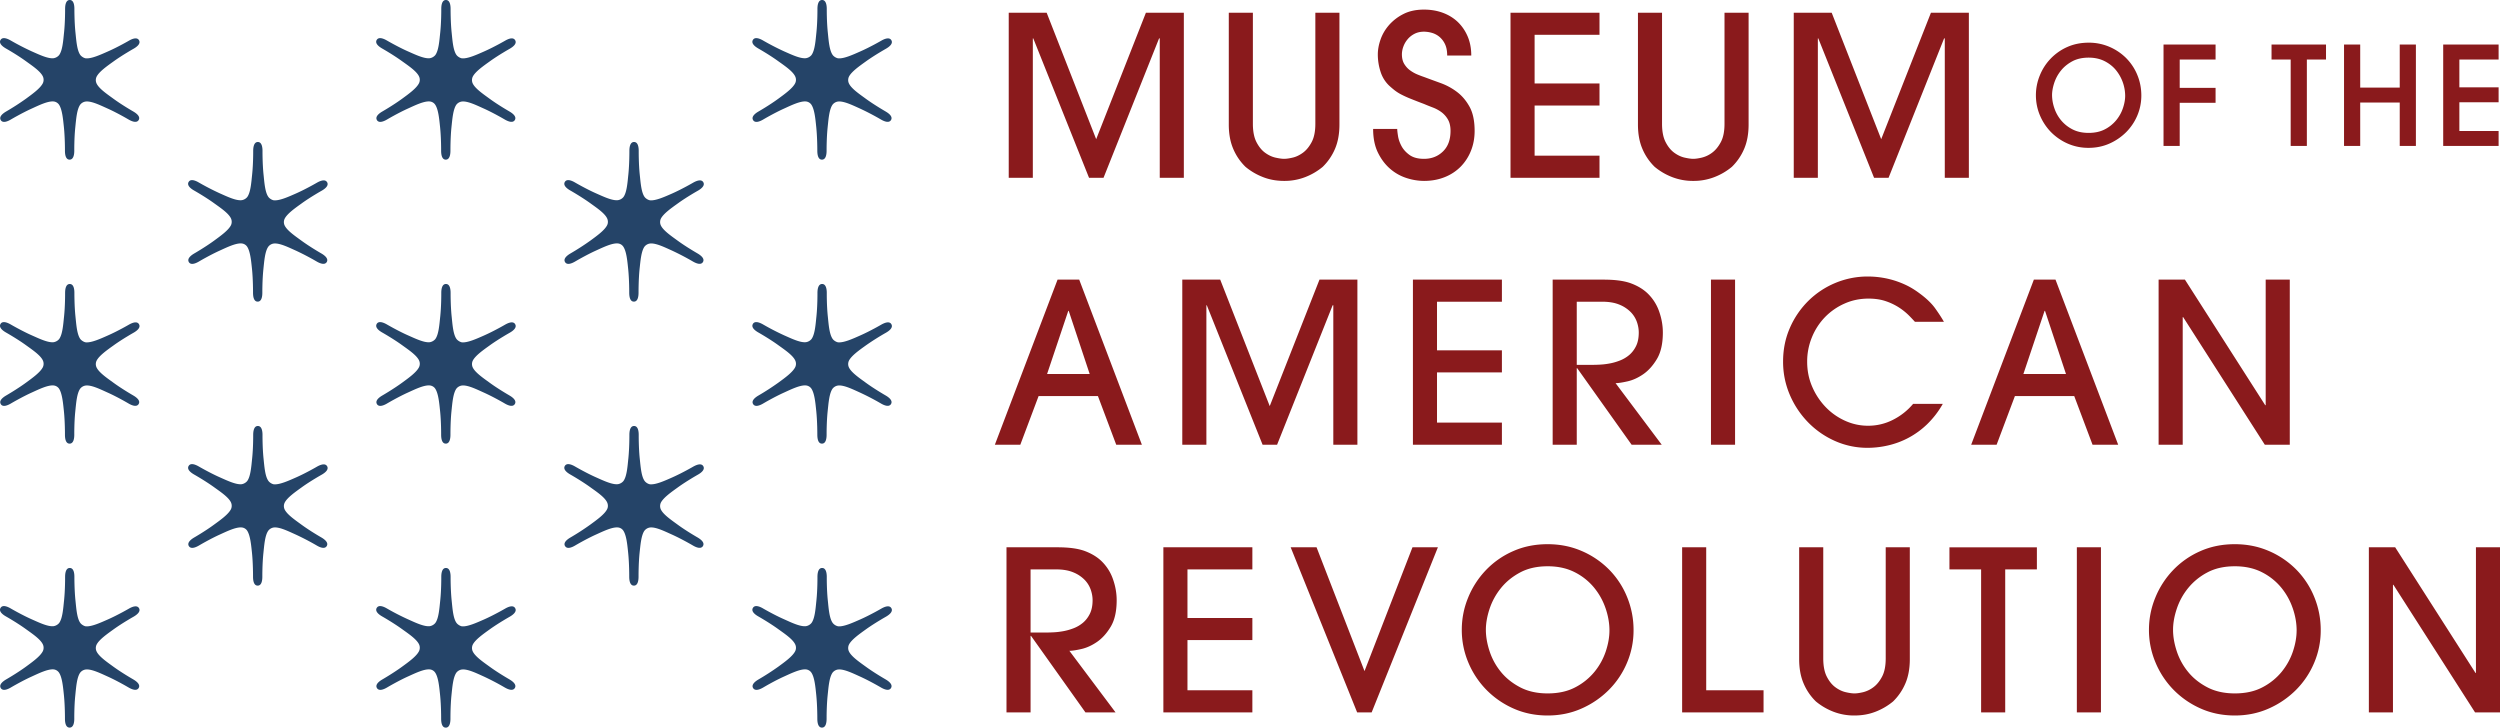
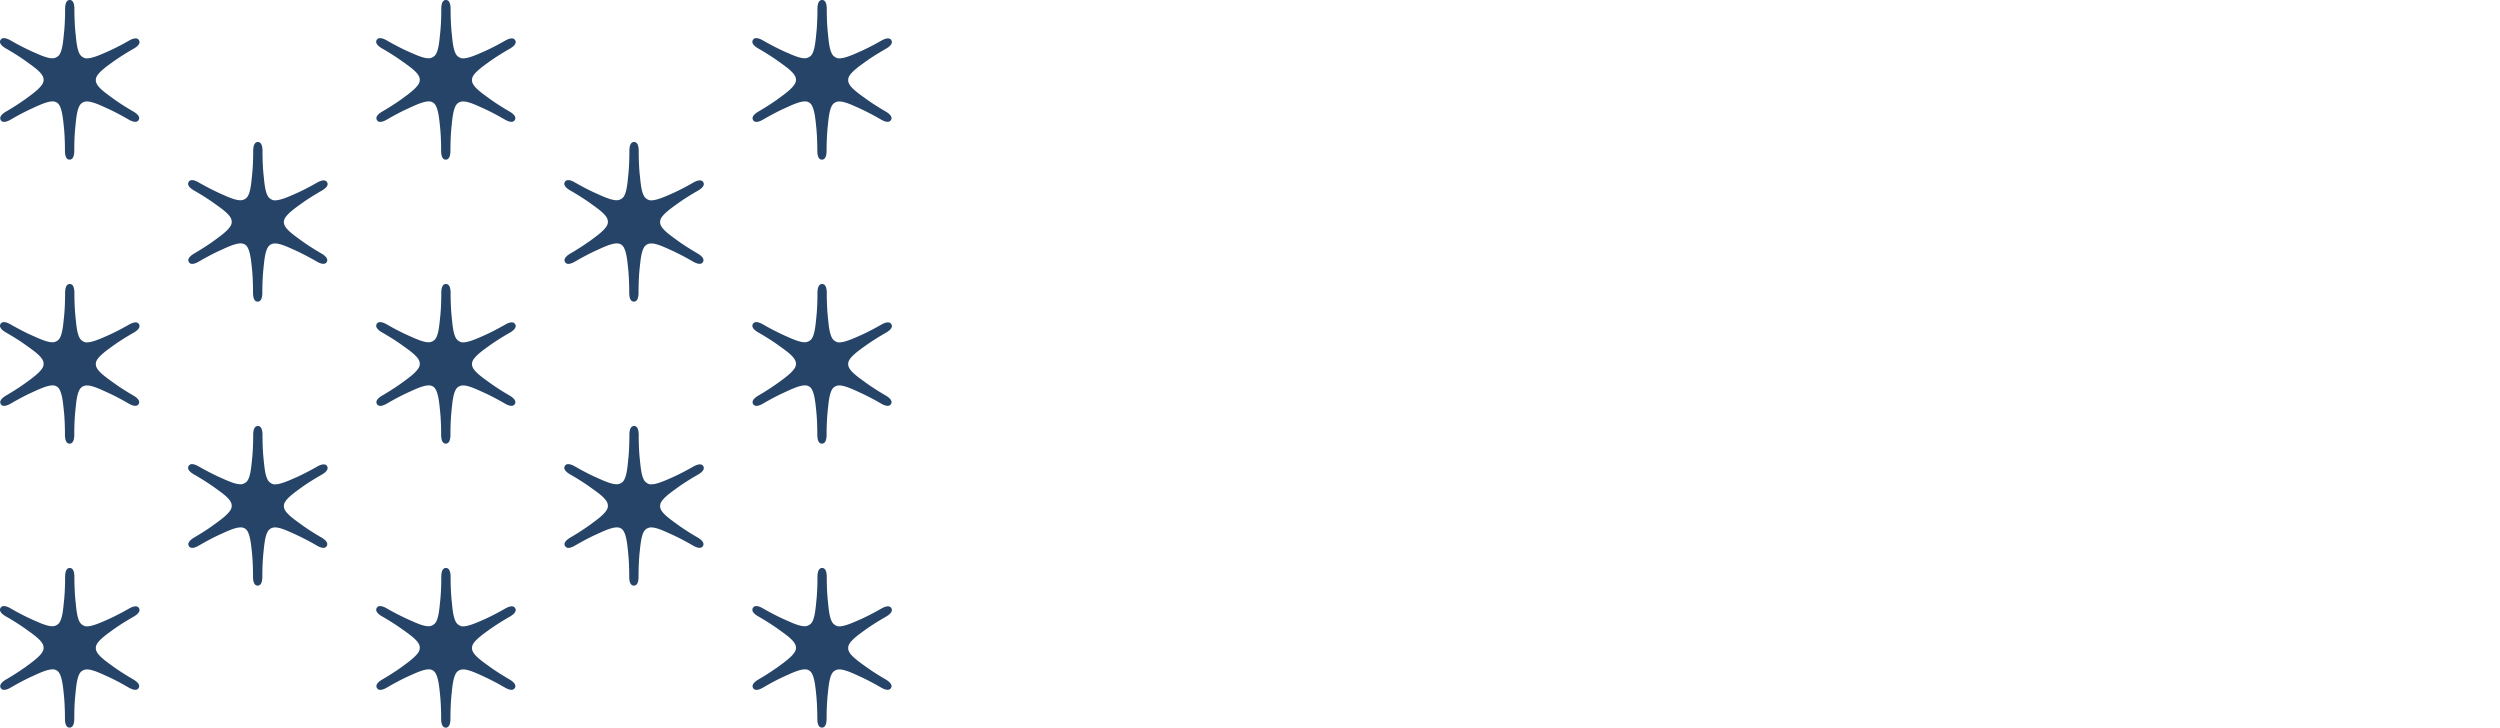
<svg xmlns="http://www.w3.org/2000/svg" width="247.38" height="72" version="1.1" viewBox="0 0 247.38 72">
-   <path d="m114.76 17.592v-13.795h-0.067l-5.496 13.795h-1.435l-5.518-13.795h-0.043v13.795h-2.385v-16.334h3.753l4.9 12.515 4.922-12.515h3.753v16.334zm17.78-5.274c0 0.926-0.147 1.73-0.441 2.416a5.465 5.465 0 0 1-1.215 1.776 6.19 6.19 0 0 1-1.733 1.015 5.654 5.654 0 0 1-2.086 0.376c-0.75 0-1.446-0.125-2.086-0.376a6.204 6.204 0 0 1-1.733-1.015 5.411 5.411 0 0 1-1.212-1.776c-0.296-0.686-0.443-1.49-0.443-2.416v-11.06h2.384v10.993c0 0.75 0.119 1.354 0.354 1.81s0.518 0.805 0.849 1.048c0.332 0.242 0.673 0.405 1.026 0.486 0.354 0.08 0.64 0.121 0.861 0.121 0.222 0 0.505-0.04 0.851-0.121 0.345-0.08 0.683-0.244 1.015-0.486 0.331-0.243 0.618-0.592 0.86-1.048 0.243-0.456 0.365-1.06 0.365-1.81v-10.993h2.384zm5.717 0.441c0 0.132 0.027 0.364 0.078 0.696 0.052 0.33 0.165 0.661 0.343 0.993 0.176 0.33 0.44 0.626 0.793 0.883 0.354 0.257 0.832 0.386 1.436 0.386 0.751 0 1.375-0.243 1.876-0.73 0.5-0.485 0.75-1.161 0.75-2.03 0-0.455-0.085-0.83-0.253-1.124a2.382 2.382 0 0 0-0.64-0.73 3.591 3.591 0 0 0-0.85-0.463c-0.31-0.119-0.604-0.235-0.883-0.354a57.724 57.724 0 0 1-1.357-0.528 10.362 10.362 0 0 1-0.918-0.42 4.275 4.275 0 0 1-0.639-0.41 9.284 9.284 0 0 1-0.552-0.473 3.236 3.236 0 0 1-0.839-1.38 5.517 5.517 0 0 1-0.264-1.688c0-0.472 0.091-0.968 0.275-1.49 0.184-0.523 0.467-1 0.85-1.435a4.722 4.722 0 0 1 1.423-1.082c0.567-0.287 1.241-0.43 2.021-0.43 0.676 0 1.302 0.107 1.876 0.32 0.573 0.214 1.066 0.52 1.479 0.916 0.411 0.397 0.735 0.875 0.972 1.434 0.235 0.56 0.351 1.185 0.351 1.877h-2.383c0-0.456-0.073-0.835-0.221-1.138a2.117 2.117 0 0 0-0.562-0.727 2.044 2.044 0 0 0-0.751-0.387 2.921 2.921 0 0 0-0.761-0.11c-0.353 0-0.666 0.071-0.939 0.21-0.272 0.14-0.499 0.32-0.683 0.542a2.373 2.373 0 0 0-0.42 0.726 2.244 2.244 0 0 0-0.144 0.752c0 0.397 0.081 0.724 0.243 0.98 0.162 0.26 0.357 0.47 0.586 0.63 0.227 0.164 0.467 0.296 0.717 0.399 0.249 0.102 0.463 0.183 0.64 0.242 0.514 0.192 1.067 0.394 1.655 0.607a6.091 6.091 0 0 1 1.622 0.884c0.494 0.374 0.905 0.864 1.236 1.466 0.332 0.604 0.497 1.4 0.497 2.385 0 0.705-0.121 1.36-0.364 1.963a4.72 4.72 0 0 1-1.015 1.568 4.579 4.579 0 0 1-1.579 1.037c-0.618 0.25-1.301 0.375-2.052 0.375a5.653 5.653 0 0 1-1.733-0.286 4.625 4.625 0 0 1-1.622-0.916c-0.486-0.42-0.887-0.953-1.204-1.6-0.316-0.648-0.474-1.428-0.474-2.34zm11.211 4.833v-16.334h8.806v2.185h-6.422v4.813h6.422v2.184h-6.422v4.966h6.422v2.186zm23.559-5.274c0 0.926-0.146 1.73-0.441 2.416a5.478 5.478 0 0 1-1.214 1.776 6.19 6.19 0 0 1-1.733 1.015 5.662 5.662 0 0 1-2.086 0.376 5.658 5.658 0 0 1-2.086-0.376 6.19 6.19 0 0 1-1.733-1.015 5.429 5.429 0 0 1-1.213-1.776c-0.296-0.686-0.442-1.49-0.442-2.416v-11.06h2.383v10.993c0 0.75 0.119 1.354 0.354 1.81s0.518 0.805 0.85 1.048c0.332 0.242 0.672 0.405 1.026 0.486 0.353 0.08 0.64 0.121 0.861 0.121s0.504-0.04 0.85-0.121a2.8 2.8 0 0 0 1.015-0.486c0.331-0.243 0.618-0.592 0.861-1.048s0.364-1.06 0.364-1.81v-10.993h2.384zm19.413 5.274v-13.795h-0.067l-5.496 13.795h-1.435l-5.518-13.795h-0.044v13.795h-2.385v-16.334h3.754l4.899 12.515 4.923-12.515h3.752v16.334zm17.959-11.832a5.288 5.288 0 0 0-1.66-1.123 5.148 5.148 0 0 0-2.065-0.414c-0.765 0-1.473 0.143-2.109 0.426a5.194 5.194 0 0 0-2.723 2.82 5.131 5.131 0 0 0-0.385 1.958c0 0.687 0.132 1.35 0.392 1.973 0.26 0.624 0.627 1.181 1.089 1.66a5.37 5.37 0 0 0 1.654 1.144 5.084 5.084 0 0 0 2.082 0.426c0.736 0 1.432-0.143 2.067-0.426a5.488 5.488 0 0 0 1.658-1.138 5.18 5.18 0 0 0 1.097-1.646c0.261-0.62 0.393-1.281 0.393-1.966 0-0.713-0.132-1.395-0.393-2.027a5.092 5.092 0 0 0-1.097-1.666zm-3.725 7.39c-0.617 0-1.16-0.12-1.612-0.357a3.556 3.556 0 0 1-1.128-0.907 3.724 3.724 0 0 1-0.661-1.21 4.052 4.052 0 0 1-0.218-1.249c0-0.378 0.074-0.79 0.218-1.23a3.82 3.82 0 0 1 0.661-1.21c0.292-0.367 0.67-0.675 1.122-0.92 0.448-0.24 0.993-0.364 1.618-0.364 0.596 0 1.127 0.117 1.578 0.346 0.452 0.23 0.831 0.53 1.127 0.892a4.068 4.068 0 0 1 0.911 2.525c0 0.383-0.073 0.794-0.218 1.224-0.141 0.43-0.364 0.831-0.66 1.196a3.558 3.558 0 0 1-1.123 0.907c-0.446 0.237-0.991 0.357-1.615 0.357zm7.411 1.293h1.601v-4.27h3.549v-1.48h-3.549v-2.803h3.549v-1.48h-5.15zm10.688-8.553h1.894v8.553h1.601v-8.553h1.895v-1.48h-5.39zm12.685 2.778h-3.911v-4.258h-1.601v10.033h1.601v-4.297h3.911v4.297h1.599v-10.033h-1.599zm9.784-2.778v-1.48h-5.483v10.033h5.483v-1.48h-3.883v-2.843h3.883v-1.48h-3.883v-2.75zm-136.79 38.115-1.81-4.813h-5.871l-1.809 4.813h-2.518l6.203-16.335h2.142l6.201 16.335zm-2.626-6.997-2.075-6.248h-0.044l-2.097 6.248zm24.107 6.997v-13.796h-0.067l-5.496 13.796h-1.435l-5.518-13.796h-0.043v13.796h-2.385v-16.335h3.753l4.9 12.515 4.923-12.515h3.752v16.335zm7.878 0v-16.335h8.805v2.186h-6.422v4.812h6.422v2.184h-6.422v4.967h6.422v2.186zm21.64 0-5.385-7.572h-0.043v7.572h-2.384v-16.335h5.054c1.149 0 2.053 0.126 2.715 0.375 0.661 0.25 1.206 0.583 1.633 0.993a4.57 4.57 0 0 1 1.137 1.79c0.242 0.69 0.364 1.382 0.364 2.074 0 1.09-0.195 1.96-0.584 2.616-0.391 0.654-0.844 1.158-1.357 1.512-0.516 0.354-1.034 0.589-1.557 0.706-0.522 0.118-0.916 0.177-1.18 0.177l4.567 6.092zm-5.428-7.903h1.633c0.162 0 0.386-6e-3 0.672-0.022 0.288-0.014 0.597-0.05 0.928-0.11 0.33-0.058 0.67-0.154 1.015-0.287 0.346-0.132 0.659-0.316 0.939-0.55 0.279-0.238 0.508-0.535 0.684-0.897 0.175-0.358 0.264-0.804 0.264-1.334 0-0.34-0.062-0.688-0.186-1.049a2.67 2.67 0 0 0-0.619-0.982 3.335 3.335 0 0 0-1.114-0.728c-0.456-0.19-1.023-0.287-1.7-0.287h-2.516zm13.28 7.903v-16.335h2.385v16.335zm20.182-12.163a23.42 23.42 0 0 0-0.553-0.585 6.203 6.203 0 0 0-0.937-0.773 5.84 5.84 0 0 0-1.336-0.662c-0.515-0.184-1.104-0.275-1.765-0.275-0.854 0-1.649 0.165-2.384 0.497a6.167 6.167 0 0 0-1.921 1.334 6.223 6.223 0 0 0-1.291 1.986 6.27 6.27 0 0 0-0.475 2.43c0 0.881 0.165 1.705 0.497 2.471a6.722 6.722 0 0 0 1.325 2.008 6.18 6.18 0 0 0 1.919 1.358c0.729 0.332 1.49 0.497 2.284 0.497 0.869 0 1.69-0.194 2.462-0.585a6.282 6.282 0 0 0 1.997-1.579h2.936a8.86 8.86 0 0 1-1.567 2.032 8.179 8.179 0 0 1-3.874 2.086 8.961 8.961 0 0 1-1.976 0.23 7.874 7.874 0 0 1-3.266-0.683 8.547 8.547 0 0 1-2.659-1.854 8.879 8.879 0 0 1-1.8-2.716 8.283 8.283 0 0 1-0.661-3.288c0-1.192 0.224-2.3 0.672-3.322a8.56 8.56 0 0 1 1.822-2.672 8.374 8.374 0 0 1 2.67-1.776 8.3 8.3 0 0 1 3.244-0.64 9.015 9.015 0 0 1 2.297 0.307c0.442 0.12 0.89 0.281 1.346 0.487 0.456 0.207 0.905 0.472 1.347 0.796 0.735 0.529 1.288 1.052 1.655 1.566 0.368 0.515 0.654 0.958 0.861 1.325zm17.575 12.163-1.811-4.813h-5.871l-1.809 4.813h-2.517l6.202-16.335h2.142l6.201 16.335zm-2.627-6.997-2.075-6.248h-0.044l-2.097 6.248zm19.673 6.997-8.079-12.626h-0.044v12.626h-2.385v-16.335h2.605l7.946 12.428h0.045v-12.428h2.384v16.335zm-116.7 26.487-5.385-7.572h-0.044v7.572h-2.383v-16.336h5.054c1.149 0 2.053 0.127 2.715 0.376 0.661 0.25 1.206 0.583 1.633 0.993a4.578 4.578 0 0 1 1.136 1.79c0.243 0.69 0.365 1.382 0.365 2.074 0 1.09-0.195 1.96-0.584 2.616-0.391 0.654-0.844 1.158-1.358 1.512-0.515 0.353-1.033 0.588-1.557 0.706-0.521 0.118-0.915 0.177-1.18 0.177l4.568 6.092zm-5.429-7.903h1.633c0.163 0 0.387-6e-3 0.673-0.022 0.288-0.014 0.596-0.051 0.928-0.11 0.33-0.059 0.67-0.155 1.015-0.287 0.346-0.132 0.659-0.316 0.939-0.552 0.278-0.236 0.507-0.533 0.683-0.895 0.176-0.359 0.265-0.804 0.265-1.334 0-0.34-0.062-0.688-0.187-1.049a2.655 2.655 0 0 0-0.618-0.982 3.33 3.33 0 0 0-1.115-0.728c-0.456-0.19-1.022-0.287-1.7-0.287h-2.516zm13.14 7.903v-16.336h8.806v2.187h-6.422v4.812h6.422v2.184h-6.422v4.966h6.422v2.187zm19.174 0-6.577-16.336h2.561l4.745 12.252 4.746-12.252h2.515l-6.554 16.336zm27.352-8.122a8.153 8.153 0 0 1-0.642 3.199 8.39 8.39 0 0 1-1.787 2.682 8.838 8.838 0 0 1-2.704 1.855c-1.037 0.463-2.16 0.694-3.366 0.694-1.221 0-2.351-0.23-3.388-0.694a8.628 8.628 0 0 1-2.693-1.866 8.59 8.59 0 0 1-1.777-2.704 8.27 8.27 0 0 1-0.639-3.212c0-1.103 0.208-2.166 0.628-3.188a8.651 8.651 0 0 1 1.755-2.716 8.355 8.355 0 0 1 2.683-1.876c1.037-0.464 2.181-0.695 3.431-0.695 1.206 0 2.329 0.224 3.366 0.672a8.547 8.547 0 0 1 2.704 1.832 8.314 8.314 0 0 1 1.787 2.716 8.563 8.563 0 0 1 0.642 3.3zm-2.385 0.02c0-0.72-0.128-1.456-0.386-2.206a6.55 6.55 0 0 0-1.148-2.054 5.904 5.904 0 0 0-1.909-1.512c-0.765-0.389-1.656-0.584-2.671-0.584-1.059 0-1.971 0.206-2.737 0.619-0.765 0.41-1.398 0.929-1.898 1.555a6.516 6.516 0 0 0-1.115 2.043c-0.242 0.735-0.364 1.425-0.364 2.073 0 0.663 0.122 1.366 0.364 2.108a6.348 6.348 0 0 0 1.115 2.043c0.5 0.618 1.137 1.129 1.909 1.533 0.772 0.405 1.681 0.607 2.726 0.607 1.06 0 1.973-0.202 2.737-0.607a6.036 6.036 0 0 0 1.899-1.533 6.43 6.43 0 0 0 1.115-2.02c0.241-0.728 0.363-1.416 0.363-2.064zm7.191 8.102v-16.336h2.383v14.15h5.674v2.186zm22.53-5.276c0 0.928-0.147 1.732-0.441 2.417a5.477 5.477 0 0 1-1.214 1.777 6.253 6.253 0 0 1-1.733 1.015c-0.64 0.25-1.336 0.375-2.086 0.375a5.67 5.67 0 0 1-2.086-0.375 6.238 6.238 0 0 1-1.733-1.015 5.428 5.428 0 0 1-1.213-1.777c-0.296-0.685-0.442-1.49-0.442-2.417v-11.06h2.384v10.994c0 0.75 0.118 1.354 0.353 1.81 0.235 0.457 0.518 0.806 0.85 1.048 0.331 0.243 0.672 0.405 1.026 0.486 0.353 0.081 0.64 0.121 0.861 0.121s0.504-0.04 0.85-0.121a2.814 2.814 0 0 0 1.015-0.486c0.332-0.242 0.618-0.591 0.861-1.048 0.243-0.456 0.364-1.06 0.364-1.81v-10.994h2.384zm7.055 5.276v-14.15h-3.134v-2.185h8.653v2.186h-3.134v14.149zm9.473 0v-16.336h2.385v16.336zm24.133-8.122a8.152 8.152 0 0 1-0.641 3.199 8.407 8.407 0 0 1-1.787 2.682 8.842 8.842 0 0 1-2.705 1.855c-1.037 0.463-2.159 0.694-3.366 0.694-1.22 0-2.351-0.23-3.387-0.694a8.644 8.644 0 0 1-2.694-1.866 8.57 8.57 0 0 1-1.776-2.704 8.252 8.252 0 0 1-0.64-3.212c0-1.103 0.209-2.166 0.629-3.188a8.633 8.633 0 0 1 1.755-2.716 8.35 8.35 0 0 1 2.682-1.876c1.037-0.464 2.181-0.695 3.431-0.695 1.207 0 2.329 0.224 3.366 0.672a8.551 8.551 0 0 1 2.705 1.832 8.33 8.33 0 0 1 1.787 2.716 8.563 8.563 0 0 1 0.641 3.3zm-2.385 0.02c0-0.72-0.127-1.456-0.386-2.206a6.566 6.566 0 0 0-1.147-2.054 5.926 5.926 0 0 0-1.909-1.512c-0.766-0.389-1.657-0.584-2.672-0.584-1.058 0-1.97 0.206-2.737 0.619a6.06 6.06 0 0 0-1.897 1.555 6.496 6.496 0 0 0-1.115 2.043c-0.243 0.735-0.364 1.425-0.364 2.073 0 0.663 0.121 1.366 0.364 2.108a6.33 6.33 0 0 0 1.115 2.043c0.499 0.618 1.136 1.129 1.908 1.533 0.773 0.405 1.682 0.607 2.726 0.607 1.061 0 1.973-0.202 2.737-0.607a6.052 6.052 0 0 0 1.9-1.533c0.5-0.618 0.872-1.292 1.114-2.02s0.363-1.416 0.363-2.064zm17.655 8.102-8.079-12.627h-0.044v12.627h-2.385v-16.336h2.605l7.946 12.43h0.045v-12.43h2.384v16.336z" fill="#8a1a1c" />
  <path d="m13.19 11.033s-1.091-0.622-1.968-1.264c-0.627-0.458-1.466-1.019-1.684-1.55a0.78 0.78 0 0 1 0.01-0.607c0.243-0.519 1.066-1.086 1.695-1.54 0.88-0.632 1.975-1.25 1.975-1.25 0.288-0.162 0.737-0.487 0.539-0.835v-3e-3c-0.201-0.349-0.709-0.127-0.995 0.04 0 0-1.088 0.632-2.083 1.067-0.71 0.314-1.614 0.731-2.184 0.682-0.14-0.011-0.397-0.14-0.536-0.316-0.347-0.457-0.409-1.463-0.492-2.237-0.112-1.08-0.106-2.336-0.106-2.336 2e-3 -0.333-0.054-0.884-0.457-0.884h-2e-3c-0.402 0-0.46 0.551-0.46 0.884 0 0 0.01 1.257-0.104 2.336-0.082 0.774-0.147 1.781-0.493 2.237a0.906 0.906 0 0 1-0.537 0.303c-0.57 0.068-1.475-0.375-2.185-0.686a25.515 25.515 0 0 1-2.078-1.076c-0.288-0.164-0.794-0.39-0.993-0.04h-2e-3c-0.2 0.35 0.248 0.672 0.534 0.838 0 0 1.1 0.62 1.978 1.258 0.629 0.454 1.47 1.013 1.693 1.54a0.797 0.797 0 0 1-6e-3 0.619c-0.241 0.52-1.056 1.096-1.68 1.556a24.846 24.846 0 0 1-1.967 1.268c-0.286 0.168-0.732 0.493-0.528 0.84v3e-3c0.203 0.347 0.706 0.12 0.993-0.05 0 0 1.084-0.64 2.072-1.086 0.705-0.322 1.607-0.764 2.175-0.703 0.195 0.021 0.39 0.127 0.517 0.303 0.325 0.469 0.41 1.463 0.492 2.235 0.112 1.08 0.104 2.338 0.104 2.338 0 0.33 0.056 0.88 0.46 0.88s0.464-0.55 0.464-0.88c0 0-0.013-1.258 0.102-2.338 0.08-0.772 0.15-1.774 0.494-2.235a0.824 0.824 0 0 1 0.527-0.296c0.569-0.073 1.473 0.38 2.182 0.696 0.99 0.446 2.072 1.085 2.072 1.085 0.288 0.165 0.792 0.393 0.995 0.045 0.204-0.349-0.245-0.674-0.533-0.84zm37.224 0s-1.091-0.622-1.968-1.264c-0.627-0.458-1.465-1.023-1.686-1.55a0.8 0.8 0 0 1 0.01-0.61c0.244-0.516 1.064-1.083 1.695-1.537 0.881-0.634 1.977-1.25 1.977-1.25 0.288-0.166 0.737-0.487 0.536-0.838-0.2-0.352-0.705-0.127-0.992 0.04 0 0-1.088 0.63-2.08 1.067-0.712 0.314-1.616 0.731-2.187 0.682-0.14-0.011-0.399-0.14-0.536-0.316-0.347-0.456-0.41-1.463-0.492-2.237-0.112-1.08-0.104-2.339-0.104-2.339 0-0.33-0.056-0.881-0.46-0.881-0.406 0-0.462 0.551-0.462 0.881 0 0 0.01 1.26-0.104 2.34-0.083 0.773-0.147 1.78-0.492 2.236a0.912 0.912 0 0 1-0.537 0.303c-0.57 0.068-1.475-0.375-2.186-0.686-0.99-0.442-2.079-1.076-2.079-1.076-0.286-0.164-0.792-0.39-0.993-0.04h-1e-3c-0.2 0.35 0.25 0.672 0.537 0.838 0 0 1.094 0.62 1.974 1.258 0.629 0.45 1.473 1.013 1.694 1.54a0.783 0.783 0 0 1-7e-3 0.619c-0.24 0.52-1.052 1.096-1.68 1.556-0.876 0.642-1.967 1.268-1.967 1.268-0.287 0.168-0.73 0.493-0.528 0.84v3e-3c0.202 0.347 0.708 0.117 0.993-0.05 0 0 1.082-0.64 2.07-1.086 0.71-0.322 1.61-0.764 2.18-0.703 0.194 0.021 0.391 0.127 0.514 0.303 0.329 0.469 0.413 1.463 0.494 2.235 0.112 1.08 0.104 2.338 0.104 2.338 0 0.33 0.056 0.88 0.458 0.88h3e-3c0.4 0 0.46-0.55 0.46-0.88 0 0-0.01-1.258 0.102-2.338 0.083-0.772 0.156-1.774 0.495-2.235a0.836 0.836 0 0 1 0.528-0.296c0.571-0.073 1.473 0.38 2.183 0.696 0.988 0.446 2.072 1.085 2.072 1.085 0.288 0.165 0.79 0.393 0.993 0.045h2e-3c0.2-0.349-0.246-0.674-0.533-0.84zm37.224 0s-1.09-0.625-1.967-1.264c-0.626-0.458-1.464-1.019-1.685-1.55a0.794 0.794 0 0 1 8e-3 -0.61c0.245-0.516 1.065-1.083 1.695-1.537 0.882-0.632 1.98-1.25 1.98-1.25 0.287-0.166 0.736-0.487 0.535-0.838-0.2-0.349-0.704-0.127-0.995 0.04 0 0-1.087 0.63-2.082 1.067-0.708 0.314-1.611 0.731-2.182 0.682-0.142-0.013-0.402-0.14-0.537-0.316-0.346-0.456-0.413-1.463-0.494-2.237-0.114-1.08-0.104-2.339-0.104-2.339 0-0.33-0.06-0.881-0.46-0.881-0.404 0-0.463 0.551-0.463 0.881 0 0 0.012 1.26-0.103 2.34-0.08 0.773-0.146 1.78-0.493 2.236a0.89 0.89 0 0 1-0.537 0.3c-0.569 0.07-1.473-0.372-2.184-0.683a25.481 25.481 0 0 1-2.079-1.076c-0.288-0.164-0.794-0.39-0.993-0.04-0.201 0.35 0.247 0.672 0.535 0.838 0 0 1.096 0.62 1.974 1.258 0.63 0.45 1.472 1.013 1.693 1.54a0.772 0.772 0 0 1-5e-3 0.619c-0.243 0.52-1.055 1.096-1.681 1.556-0.875 0.642-1.965 1.268-1.965 1.268-0.288 0.168-0.734 0.493-0.531 0.84v3e-3c0.204 0.347 0.708 0.12 0.996-0.05 0 0 1.08-0.64 2.071-1.086 0.707-0.322 1.61-0.764 2.176-0.703a0.74 0.74 0 0 1 0.517 0.303c0.327 0.469 0.413 1.463 0.492 2.235 0.11 1.08 0.105 2.338 0.105 2.338 0 0.33 0.056 0.88 0.456 0.88h2e-3c0.404 0 0.46-0.55 0.46-0.88 0 0-8e-3 -1.258 0.106-2.338 0.082-0.772 0.153-1.774 0.495-2.235a0.833 0.833 0 0 1 0.525-0.296c0.57-0.073 1.476 0.38 2.184 0.696a25.323 25.323 0 0 1 2.074 1.085c0.286 0.165 0.79 0.393 0.993 0.045 0.201-0.349-0.246-0.674-0.533-0.84zm-74.448 28.101s-1.091-0.625-1.968-1.266c-0.627-0.457-1.466-1.022-1.684-1.548a0.78 0.78 0 0 1 0.01-0.607c0.243-0.518 1.066-1.087 1.695-1.54 0.88-0.633 1.975-1.251 1.975-1.251 0.288-0.164 0.737-0.486 0.539-0.833v-3e-3c-0.201-0.352-0.709-0.126-0.995 0.035 0 0-1.088 0.634-2.083 1.071-0.71 0.315-1.614 0.73-2.184 0.684-0.14-0.013-0.397-0.142-0.536-0.317-0.347-0.456-0.41-1.464-0.492-2.24-0.112-1.078-0.106-2.336-0.106-2.336 2e-3 -0.33-0.054-0.881-0.457-0.881h-2e-3c-0.402 0-0.46 0.55-0.46 0.881 0 0 0.01 1.258-0.104 2.336-0.082 0.776-0.147 1.782-0.493 2.24a0.906 0.906 0 0 1-0.537 0.303c-0.57 0.067-1.475-0.377-2.185-0.69-0.991-0.439-2.078-1.075-2.078-1.075-0.288-0.163-0.794-0.388-0.993-0.041v3e-3h-2e-3c-0.2 0.35 0.248 0.673 0.534 0.838 0 0 1.1 0.62 1.978 1.254 0.629 0.457 1.47 1.014 1.693 1.545a0.797 0.797 0 0 1-6e-3 0.619c-0.241 0.517-1.056 1.095-1.68 1.553-0.876 0.641-1.967 1.27-1.967 1.27-0.286 0.169-0.732 0.494-0.528 0.84v4e-3c0.203 0.348 0.706 0.118 0.993-0.05 0 0 1.084-0.64 2.072-1.088 0.705-0.321 1.607-0.763 2.175-0.702 0.195 0.022 0.39 0.124 0.517 0.3 0.325 0.472 0.41 1.466 0.492 2.239 0.112 1.079 0.104 2.337 0.104 2.337 0 0.334 0.056 0.881 0.46 0.881s0.464-0.547 0.464-0.88c0 0-0.013-1.26 0.102-2.338 0.08-0.773 0.15-1.778 0.494-2.236a0.839 0.839 0 0 1 0.527-0.295c0.569-0.074 1.473 0.38 2.182 0.698 0.99 0.443 2.072 1.083 2.072 1.083 0.288 0.167 0.792 0.392 0.995 0.045v-2e-3c0.204-0.347-0.245-0.672-0.533-0.84zm37.225-1e-3s-1.091-0.624-1.968-1.265c-0.627-0.457-1.465-1.022-1.686-1.548a0.794 0.794 0 0 1 0.01-0.608c0.244-0.518 1.064-1.085 1.695-1.54 0.88-0.633 1.977-1.25 1.977-1.25 0.288-0.164 0.736-0.486 0.536-0.837v-2e-3c-0.2-0.35-0.706-0.124-0.992 0.038 0 0-1.088 0.634-2.08 1.071-0.712 0.315-1.616 0.73-2.187 0.684-0.14-0.013-0.4-0.145-0.536-0.318-0.347-0.456-0.41-1.463-0.492-2.24-0.112-1.078-0.104-2.335-0.104-2.335 0-0.33-0.056-0.882-0.461-0.882s-0.461 0.551-0.461 0.882c0 0 0.01 1.258-0.104 2.336-0.083 0.776-0.147 1.781-0.492 2.24a0.933 0.933 0 0 1-0.537 0.303c-0.57 0.067-1.475-0.377-2.186-0.69-0.99-0.44-2.079-1.076-2.079-1.076-0.286-0.162-0.792-0.387-0.993-0.04v3e-3c-0.2 0.35 0.25 0.673 0.535 0.837 0 0 1.095 0.618 1.975 1.255 0.629 0.456 1.472 1.014 1.694 1.544a0.783 0.783 0 0 1-7e-3 0.62c-0.24 0.517-1.052 1.094-1.681 1.553-0.875 0.64-1.966 1.27-1.966 1.27-0.287 0.168-0.73 0.494-0.528 0.84v4e-3c0.202 0.347 0.708 0.118 0.993-0.05 0 0 1.082-0.641 2.07-1.088 0.71-0.322 1.61-0.764 2.18-0.703 0.193 0.022 0.391 0.125 0.514 0.3 0.329 0.473 0.413 1.465 0.494 2.24 0.112 1.078 0.104 2.337 0.104 2.337 0 0.333 0.056 0.88 0.458 0.88h3e-3c0.4 0 0.46-0.547 0.46-0.88 0 0-0.01-1.259 0.102-2.337 0.082-0.773 0.155-1.778 0.495-2.236a0.85 0.85 0 0 1 0.528-0.296c0.571-0.073 1.472 0.38 2.182 0.699 0.989 0.443 2.072 1.08 2.072 1.08 0.288 0.17 0.791 0.395 0.994 0.047v-1e-3h2e-3c0.2-0.347-0.246-0.675-0.533-0.84zm37.223 0s-1.09-0.624-1.967-1.265c-0.626-0.457-1.464-1.022-1.685-1.548a0.787 0.787 0 0 1 8e-3 -0.608c0.245-0.518 1.065-1.086 1.695-1.54a24.975 24.975 0 0 1 1.98-1.25c0.287-0.164 0.736-0.486 0.535-0.837v-2e-3c-0.2-0.35-0.704-0.124-0.995 0.038 0 0-1.087 0.634-2.082 1.071-0.708 0.315-1.611 0.73-2.182 0.684-0.142-0.013-0.402-0.142-0.537-0.318-0.346-0.456-0.413-1.463-0.494-2.24-0.114-1.078-0.103-2.335-0.103-2.335 0-0.33-0.06-0.882-0.46-0.882-0.404 0-0.463 0.551-0.463 0.882 0 0 0.012 1.258-0.103 2.336-0.08 0.776-0.146 1.781-0.493 2.24a0.885 0.885 0 0 1-0.537 0.3c-0.569 0.07-1.473-0.374-2.184-0.687a24.375 24.375 0 0 1-2.079-1.076c-0.288-0.162-0.794-0.387-0.993-0.04v3e-3c-0.201 0.347 0.247 0.673 0.535 0.837 0 0 1.096 0.618 1.974 1.255 0.63 0.456 1.472 1.014 1.693 1.544a0.772 0.772 0 0 1-5e-3 0.62c-0.243 0.517-1.055 1.094-1.681 1.553a25.292 25.292 0 0 1-1.965 1.27c-0.288 0.168-0.734 0.494-0.531 0.84 0.204 0.351 0.708 0.122 0.996-0.048 0 0 1.08-0.64 2.071-1.086 0.707-0.322 1.61-0.764 2.176-0.703a0.742 0.742 0 0 1 0.517 0.3c0.327 0.473 0.413 1.467 0.492 2.24 0.11 1.078 0.105 2.337 0.105 2.337 0 0.333 0.056 0.88 0.456 0.88h2e-3c0.404 0 0.46-0.547 0.46-0.88 0 0-8e-3 -1.259 0.106-2.337 0.082-0.773 0.153-1.778 0.495-2.236a0.847 0.847 0 0 1 0.525-0.296c0.57-0.073 1.476 0.38 2.184 0.699a24.802 24.802 0 0 1 2.074 1.082c0.286 0.168 0.79 0.393 0.993 0.045v-1e-3c0.201-0.347-0.246-0.675-0.533-0.84zm-55.834-14.05c-3e-3 0-1.093-0.625-1.97-1.265-0.625-0.457-1.464-1.021-1.686-1.549a0.773 0.773 0 0 1 0.011-0.607c0.245-0.518 1.065-1.085 1.696-1.54 0.878-0.635 1.975-1.251 1.975-1.251 0.29-0.164 0.737-0.486 0.54-0.836h-2e-3c-0.2-0.349-0.706-0.126-0.994 0.035 0 0-1.088 0.634-2.08 1.072-0.713 0.314-1.616 0.729-2.187 0.68-0.14-0.01-0.398-0.139-0.534-0.314-0.349-0.454-0.414-1.464-0.495-2.238-0.112-1.078-0.103-2.335-0.103-2.335 2e-3 -0.332-0.058-0.884-0.46-0.884s-0.461 0.552-0.461 0.884c0 0 0.01 1.257-0.105 2.335-0.08 0.774-0.148 1.782-0.492 2.238a0.885 0.885 0 0 1-0.537 0.3c-0.571 0.07-1.474-0.37-2.184-0.684a25.116 25.116 0 0 1-2.082-1.076c-0.285-0.164-0.79-0.39-0.988-0.04h-2e-3c-0.202 0.35 0.247 0.676 0.533 0.838 0 0 1.097 0.621 1.975 1.254 0.63 0.455 1.475 1.014 1.696 1.544a0.807 0.807 0 0 1-3e-3 0.62c-0.245 0.52-1.06 1.095-1.686 1.554-0.875 0.64-1.964 1.267-1.964 1.267-0.286 0.169-0.733 0.496-0.53 0.843v3e-3c0.207 0.348 0.708 0.118 0.994-0.05 0 0 1.082-0.64 2.07-1.087 0.707-0.322 1.61-0.764 2.176-0.703a0.733 0.733 0 0 1 0.52 0.303c0.325 0.47 0.41 1.464 0.492 2.233 0.109 1.082 0.101 2.34 0.101 2.34 0 0.334 0.058 0.88 0.46 0.88 0.404 0 0.461-0.546 0.461-0.88 0 0-9e-3 -1.258 0.105-2.34 0.082-0.77 0.15-1.771 0.497-2.233a0.825 0.825 0 0 1 0.523-0.295c0.573-0.073 1.474 0.38 2.184 0.696a25.308 25.308 0 0 1 2.073 1.085c0.284 0.165 0.791 0.392 0.994 0.045 0.2-0.349-0.245-0.674-0.53-0.842zm37.226-1e-3s-1.093-0.624-1.97-1.264c-0.627-0.458-1.464-1.021-1.685-1.55a0.807 0.807 0 0 1 8e-3 -0.606c0.246-0.519 1.068-1.085 1.698-1.54 0.88-0.636 1.976-1.252 1.976-1.252 0.288-0.164 0.736-0.485 0.537-0.836-0.2-0.348-0.705-0.126-0.995 0.036 0 0-1.088 0.634-2.08 1.074-0.711 0.312-1.614 0.726-2.186 0.678-0.14-0.011-0.398-0.14-0.535-0.315-0.347-0.453-0.41-1.463-0.494-2.237-0.113-1.078-0.102-2.336-0.102-2.336 0-0.331-0.056-0.884-0.461-0.884h-2e-3c-0.403 0-0.46 0.553-0.46 0.884 0 0 9e-3 1.258-0.103 2.336-0.081 0.774-0.147 1.781-0.492 2.237a0.884 0.884 0 0 1-0.538 0.3c-0.568 0.07-1.476-0.37-2.185-0.683-0.99-0.44-2.08-1.076-2.08-1.076-0.285-0.165-0.791-0.39-0.992-0.04-0.2 0.35 0.247 0.673 0.536 0.837 0 0 1.094 0.622 1.974 1.255 0.627 0.455 1.472 1.014 1.692 1.543 0.07 0.17 0.096 0.406-5e-3 0.62-0.241 0.521-1.055 1.096-1.68 1.555a25.393 25.393 0 0 1-1.966 1.267c-0.286 0.168-0.733 0.496-0.53 0.842h2e-3v4e-3c0.203 0.347 0.707 0.116 0.992-0.05 0 0 1.082-0.641 2.07-1.088 0.71-0.322 1.61-0.763 2.179-0.703a0.724 0.724 0 0 1 0.515 0.304c0.328 0.469 0.413 1.463 0.493 2.233 0.111 1.082 0.103 2.34 0.103 2.34 0 0.333 0.058 0.88 0.46 0.88h3e-3c0.4 0 0.459-0.547 0.459-0.88 0 0-8e-3 -1.258 0.101-2.34 0.086-0.77 0.156-1.772 0.497-2.233a0.842 0.842 0 0 1 0.53-0.296c0.568-0.073 1.472 0.38 2.18 0.696a25.375 25.375 0 0 1 2.074 1.085c0.287 0.165 0.79 0.393 0.993 0.045v-1e-3c0.2-0.347-0.246-0.673-0.53-0.84zm-55.84 42.148s-1.091-0.622-1.968-1.258c-0.627-0.458-1.466-1.025-1.684-1.554a0.78 0.78 0 0 1 0.01-0.607c0.243-0.517 1.066-1.084 1.695-1.54 0.88-0.631 1.975-1.248 1.975-1.248 0.288-0.167 0.737-0.49 0.539-0.838-0.201-0.35-0.709-0.128-0.995 0.037 0 0-1.088 0.632-2.083 1.071-0.71 0.315-1.614 0.729-2.184 0.684-0.14-0.014-0.397-0.142-0.536-0.321-0.347-0.453-0.41-1.464-0.492-2.236-0.112-1.078-0.106-2.336-0.106-2.336 2e-3 -0.33-0.054-0.882-0.457-0.882h-2e-3c-0.402 0-0.46 0.551-0.46 0.882 0 0 0.01 1.258-0.104 2.336-0.082 0.772-0.147 1.78-0.493 2.236a0.907 0.907 0 0 1-0.537 0.304c-0.57 0.07-1.475-0.371-2.185-0.685-0.991-0.44-2.078-1.076-2.078-1.076-0.288-0.167-0.794-0.392-0.993-0.039h-2e-3c-0.2 0.35 0.248 0.672 0.534 0.834 0 0 1.1 0.621 1.978 1.258 0.629 0.453 1.47 1.014 1.693 1.543a0.794 0.794 0 0 1-6e-3 0.618c-0.241 0.52-1.056 1.097-1.68 1.555-0.876 0.64-1.967 1.266-1.967 1.266-0.286 0.17-0.732 0.496-0.528 0.845 0.203 0.35 0.706 0.122 0.993-0.046 0 0 1.084-0.642 2.072-1.088 0.705-0.323 1.607-0.762 2.175-0.706 0.195 0.022 0.39 0.128 0.517 0.307 0.325 0.469 0.41 1.46 0.492 2.232 0.112 1.083 0.104 2.34 0.104 2.34 0 0.33 0.056 0.879 0.46 0.879 0.404 3e-3 0.464-0.549 0.464-0.879 0 0-0.013-1.257 0.102-2.336 0.08-0.775 0.15-1.779 0.494-2.236a0.824 0.824 0 0 1 0.527-0.296c0.569-0.073 1.473 0.377 2.182 0.695 0.99 0.446 2.072 1.086 2.072 1.086 0.288 0.166 0.792 0.393 0.995 0.045 0.204-0.351-0.245-0.677-0.533-0.845zm37.225 0s-1.091-0.622-1.968-1.262c-0.627-0.454-1.465-1.02-1.686-1.55a0.793 0.793 0 0 1 0.01-0.607c0.244-0.517 1.064-1.084 1.695-1.54 0.88-0.63 1.977-1.248 1.977-1.248 0.288-0.167 0.736-0.49 0.536-0.838-0.2-0.354-0.706-0.128-0.992 0.037 0 0-1.088 0.632-2.08 1.071-0.712 0.312-1.616 0.729-2.187 0.684-0.14-0.014-0.4-0.145-0.536-0.324-0.347-0.452-0.41-1.46-0.492-2.235-0.112-1.076-0.104-2.334-0.104-2.334 0-0.33-0.056-0.882-0.461-0.882s-0.461 0.551-0.461 0.882c0 0 0.01 1.258-0.104 2.334-0.083 0.774-0.147 1.783-0.492 2.235a0.904 0.904 0 0 1-0.537 0.307c-0.57 0.07-1.475-0.37-2.186-0.689a24.074 24.074 0 0 1-2.079-1.072c-0.286-0.167-0.792-0.391-0.993-0.039-0.2 0.347 0.25 0.672 0.535 0.834 0 0 1.095 0.622 1.975 1.258 0.629 0.453 1.472 1.014 1.694 1.54a0.79 0.79 0 0 1-7e-3 0.62c-0.24 0.521-1.052 1.098-1.681 1.556-0.875 0.64-1.966 1.27-1.966 1.27-0.287 0.167-0.73 0.493-0.528 0.841 0.202 0.35 0.708 0.122 0.993-0.046 0 0 1.082-0.642 2.07-1.091 0.71-0.32 1.61-0.762 2.18-0.702 0.193 0.02 0.391 0.127 0.514 0.306 0.329 0.465 0.413 1.46 0.494 2.232 0.112 1.083 0.104 2.34 0.104 2.34 0 0.33 0.056 0.882 0.458 0.882v-3e-3s0 3e-3 3e-3 3e-3c0.4 0 0.46-0.552 0.46-0.882 0 0-0.01-1.257 0.102-2.34 0.082-0.771 0.155-1.775 0.495-2.232a0.836 0.836 0 0 1 0.528-0.296c0.571-0.073 1.472 0.377 2.182 0.695a25.322 25.322 0 0 1 2.072 1.086c0.288 0.166 0.791 0.393 0.994 0.044h2e-3c0.2-0.35-0.246-0.676-0.533-0.844zm37.223 0s-1.09-0.622-1.967-1.262c-0.626-0.454-1.464-1.02-1.685-1.55a0.786 0.786 0 0 1 8e-3 -0.607c0.245-0.517 1.065-1.084 1.695-1.54 0.882-0.63 1.98-1.248 1.98-1.248 0.287-0.167 0.736-0.49 0.535-0.838-0.2-0.354-0.704-0.128-0.995 0.037 0 0-1.087 0.632-2.082 1.071-0.708 0.312-1.611 0.729-2.182 0.684a0.912 0.912 0 0 1-0.537-0.324c-0.346-0.452-0.413-1.46-0.494-2.233-0.114-1.078-0.103-2.336-0.103-2.336 0-0.33-0.06-0.882-0.46-0.882-0.404 0-0.463 0.551-0.463 0.882 0 0 0.012 1.258-0.103 2.336-0.08 0.772-0.146 1.781-0.493 2.233a0.9 0.9 0 0 1-0.537 0.307c-0.569 0.07-1.473-0.37-2.184-0.689-0.992-0.435-2.079-1.072-2.079-1.072-0.288-0.167-0.794-0.391-0.993-0.039-0.201 0.347 0.247 0.672 0.535 0.834 0 0 1.096 0.622 1.974 1.258 0.63 0.453 1.472 1.014 1.693 1.543a0.768 0.768 0 0 1-5e-3 0.618c-0.243 0.52-1.055 1.097-1.681 1.555a25.06 25.06 0 0 1-1.965 1.267c-0.288 0.17-0.734 0.496-0.531 0.844 0.204 0.35 0.708 0.122 0.996-0.046 0 0 1.08-0.645 2.071-1.091 0.707-0.32 1.61-0.762 2.176-0.702a0.735 0.735 0 0 1 0.517 0.306c0.327 0.465 0.413 1.46 0.492 2.232 0.11 1.083 0.105 2.34 0.105 2.34 0 0.33 0.056 0.879 0.456 0.879h2e-3c0.404 3e-3 0.46-0.549 0.46-0.879 0 0-8e-3 -1.257 0.106-2.34 0.082-0.771 0.153-1.775 0.495-2.232a0.832 0.832 0 0 1 0.525-0.296c0.57-0.073 1.476 0.377 2.184 0.695 0.989 0.447 2.074 1.086 2.074 1.086 0.286 0.166 0.79 0.393 0.993 0.044 0.201-0.35-0.246-0.676-0.533-0.844zm-55.834-14.045c-3e-3 0-1.093-0.623-1.97-1.266-0.625-0.458-1.464-1.023-1.686-1.548a0.78 0.78 0 0 1 0.011-0.61c0.245-0.517 1.065-1.083 1.696-1.54 0.878-0.633 1.975-1.248 1.975-1.248 0.29-0.165 0.737-0.486 0.54-0.838h-2e-3c-0.2-0.348-0.706-0.124-0.994 0.037 0 0-1.088 0.636-2.08 1.072-0.713 0.314-1.616 0.728-2.187 0.681-0.14-0.012-0.398-0.14-0.534-0.32-0.349-0.452-0.414-1.465-0.495-2.233-0.112-1.08-0.103-2.338-0.103-2.338 2e-3 -0.33-0.058-0.881-0.46-0.881s-0.461 0.55-0.461 0.881c0 0 0.01 1.258-0.105 2.338-0.08 0.768-0.148 1.78-0.492 2.234a0.931 0.931 0 0 1-0.537 0.307c-0.571 0.065-1.474-0.374-2.184-0.688-0.992-0.44-2.082-1.075-2.082-1.075-0.285-0.164-0.79-0.388-0.988-0.04h-2e-3c-0.202 0.35 0.247 0.673 0.533 0.838 0 0 1.097 0.62 1.975 1.254 0.63 0.455 1.475 1.014 1.696 1.544a0.8 0.8 0 0 1-3e-3 0.617c-0.245 0.52-1.06 1.098-1.686 1.552-0.875 0.647-1.964 1.272-1.964 1.272-0.286 0.169-0.733 0.496-0.53 0.843 0.207 0.35 0.708 0.121 0.994-0.045 0 0 1.082-0.643 2.07-1.09 0.707-0.321 1.61-0.763 2.176-0.702a0.724 0.724 0 0 1 0.52 0.3c0.325 0.472 0.41 1.467 0.492 2.239 0.109 1.079 0.101 2.337 0.101 2.337 0 0.333 0.058 0.88 0.46 0.88 0.404 0 0.461-0.547 0.461-0.88 0 0-9e-3 -1.258 0.105-2.337 0.082-0.772 0.15-1.781 0.497-2.236a0.832 0.832 0 0 1 0.523-0.299c0.573-0.073 1.474 0.383 2.184 0.7a25.587 25.587 0 0 1 2.073 1.081c0.284 0.171 0.791 0.399 0.994 0.049v-2e-3c0.2-0.347-0.245-0.672-0.53-0.84zm37.226 0s-1.093-0.623-1.97-1.266c-0.627-0.458-1.464-1.022-1.685-1.547a0.815 0.815 0 0 1 8e-3 -0.61c0.246-0.518 1.068-1.084 1.698-1.54 0.88-0.634 1.976-1.253 1.976-1.253 0.288-0.161 0.736-0.482 0.537-0.834-0.2-0.35-0.705-0.124-0.995 0.038 0 0-1.088 0.632-2.08 1.07-0.711 0.315-1.614 0.73-2.186 0.68-0.14-7e-3 -0.398-0.137-0.535-0.317-0.347-0.455-0.41-1.466-0.494-2.235-0.113-1.079-0.102-2.337-0.102-2.337 0-0.333-0.056-0.881-0.461-0.881h-2e-3c-0.403 0-0.46 0.548-0.46 0.881 0 0 9e-3 1.258-0.103 2.337-0.081 0.77-0.147 1.78-0.492 2.235a0.907 0.907 0 0 1-0.538 0.304c-0.568 0.069-1.476-0.37-2.185-0.685-0.99-0.439-2.08-1.077-2.08-1.077-0.285-0.162-0.791-0.386-0.992-0.037-0.2 0.35 0.247 0.672 0.536 0.837 0 0 1.094 0.621 1.974 1.255 0.627 0.454 1.472 1.01 1.692 1.543 0.07 0.17 0.096 0.406-5e-3 0.617-0.241 0.52-1.055 1.095-1.68 1.553a24.456 24.456 0 0 1-1.966 1.274c-0.286 0.166-0.733 0.493-0.53 0.84h2e-3c0.203 0.35 0.707 0.122 0.992-0.048 0 0 1.082-0.64 2.07-1.087 0.71-0.32 1.61-0.763 2.179-0.702a0.716 0.716 0 0 1 0.515 0.3c0.328 0.472 0.413 1.464 0.493 2.237 0.111 1.081 0.103 2.339 0.103 2.339 0 0.327 0.058 0.88 0.46 0.88h3e-3c0.4 0 0.459-0.547 0.459-0.88 0 0-8e-3 -1.258 0.101-2.34 0.086-0.77 0.156-1.778 0.497-2.232a0.849 0.849 0 0 1 0.53-0.3c0.568-0.072 1.472 0.384 2.18 0.7 0.989 0.445 2.074 1.082 2.074 1.082 0.287 0.17 0.79 0.395 0.993 0.048v-1e-3c0.2-0.35-0.246-0.673-0.53-0.841z" fill="#254468" />
</svg>